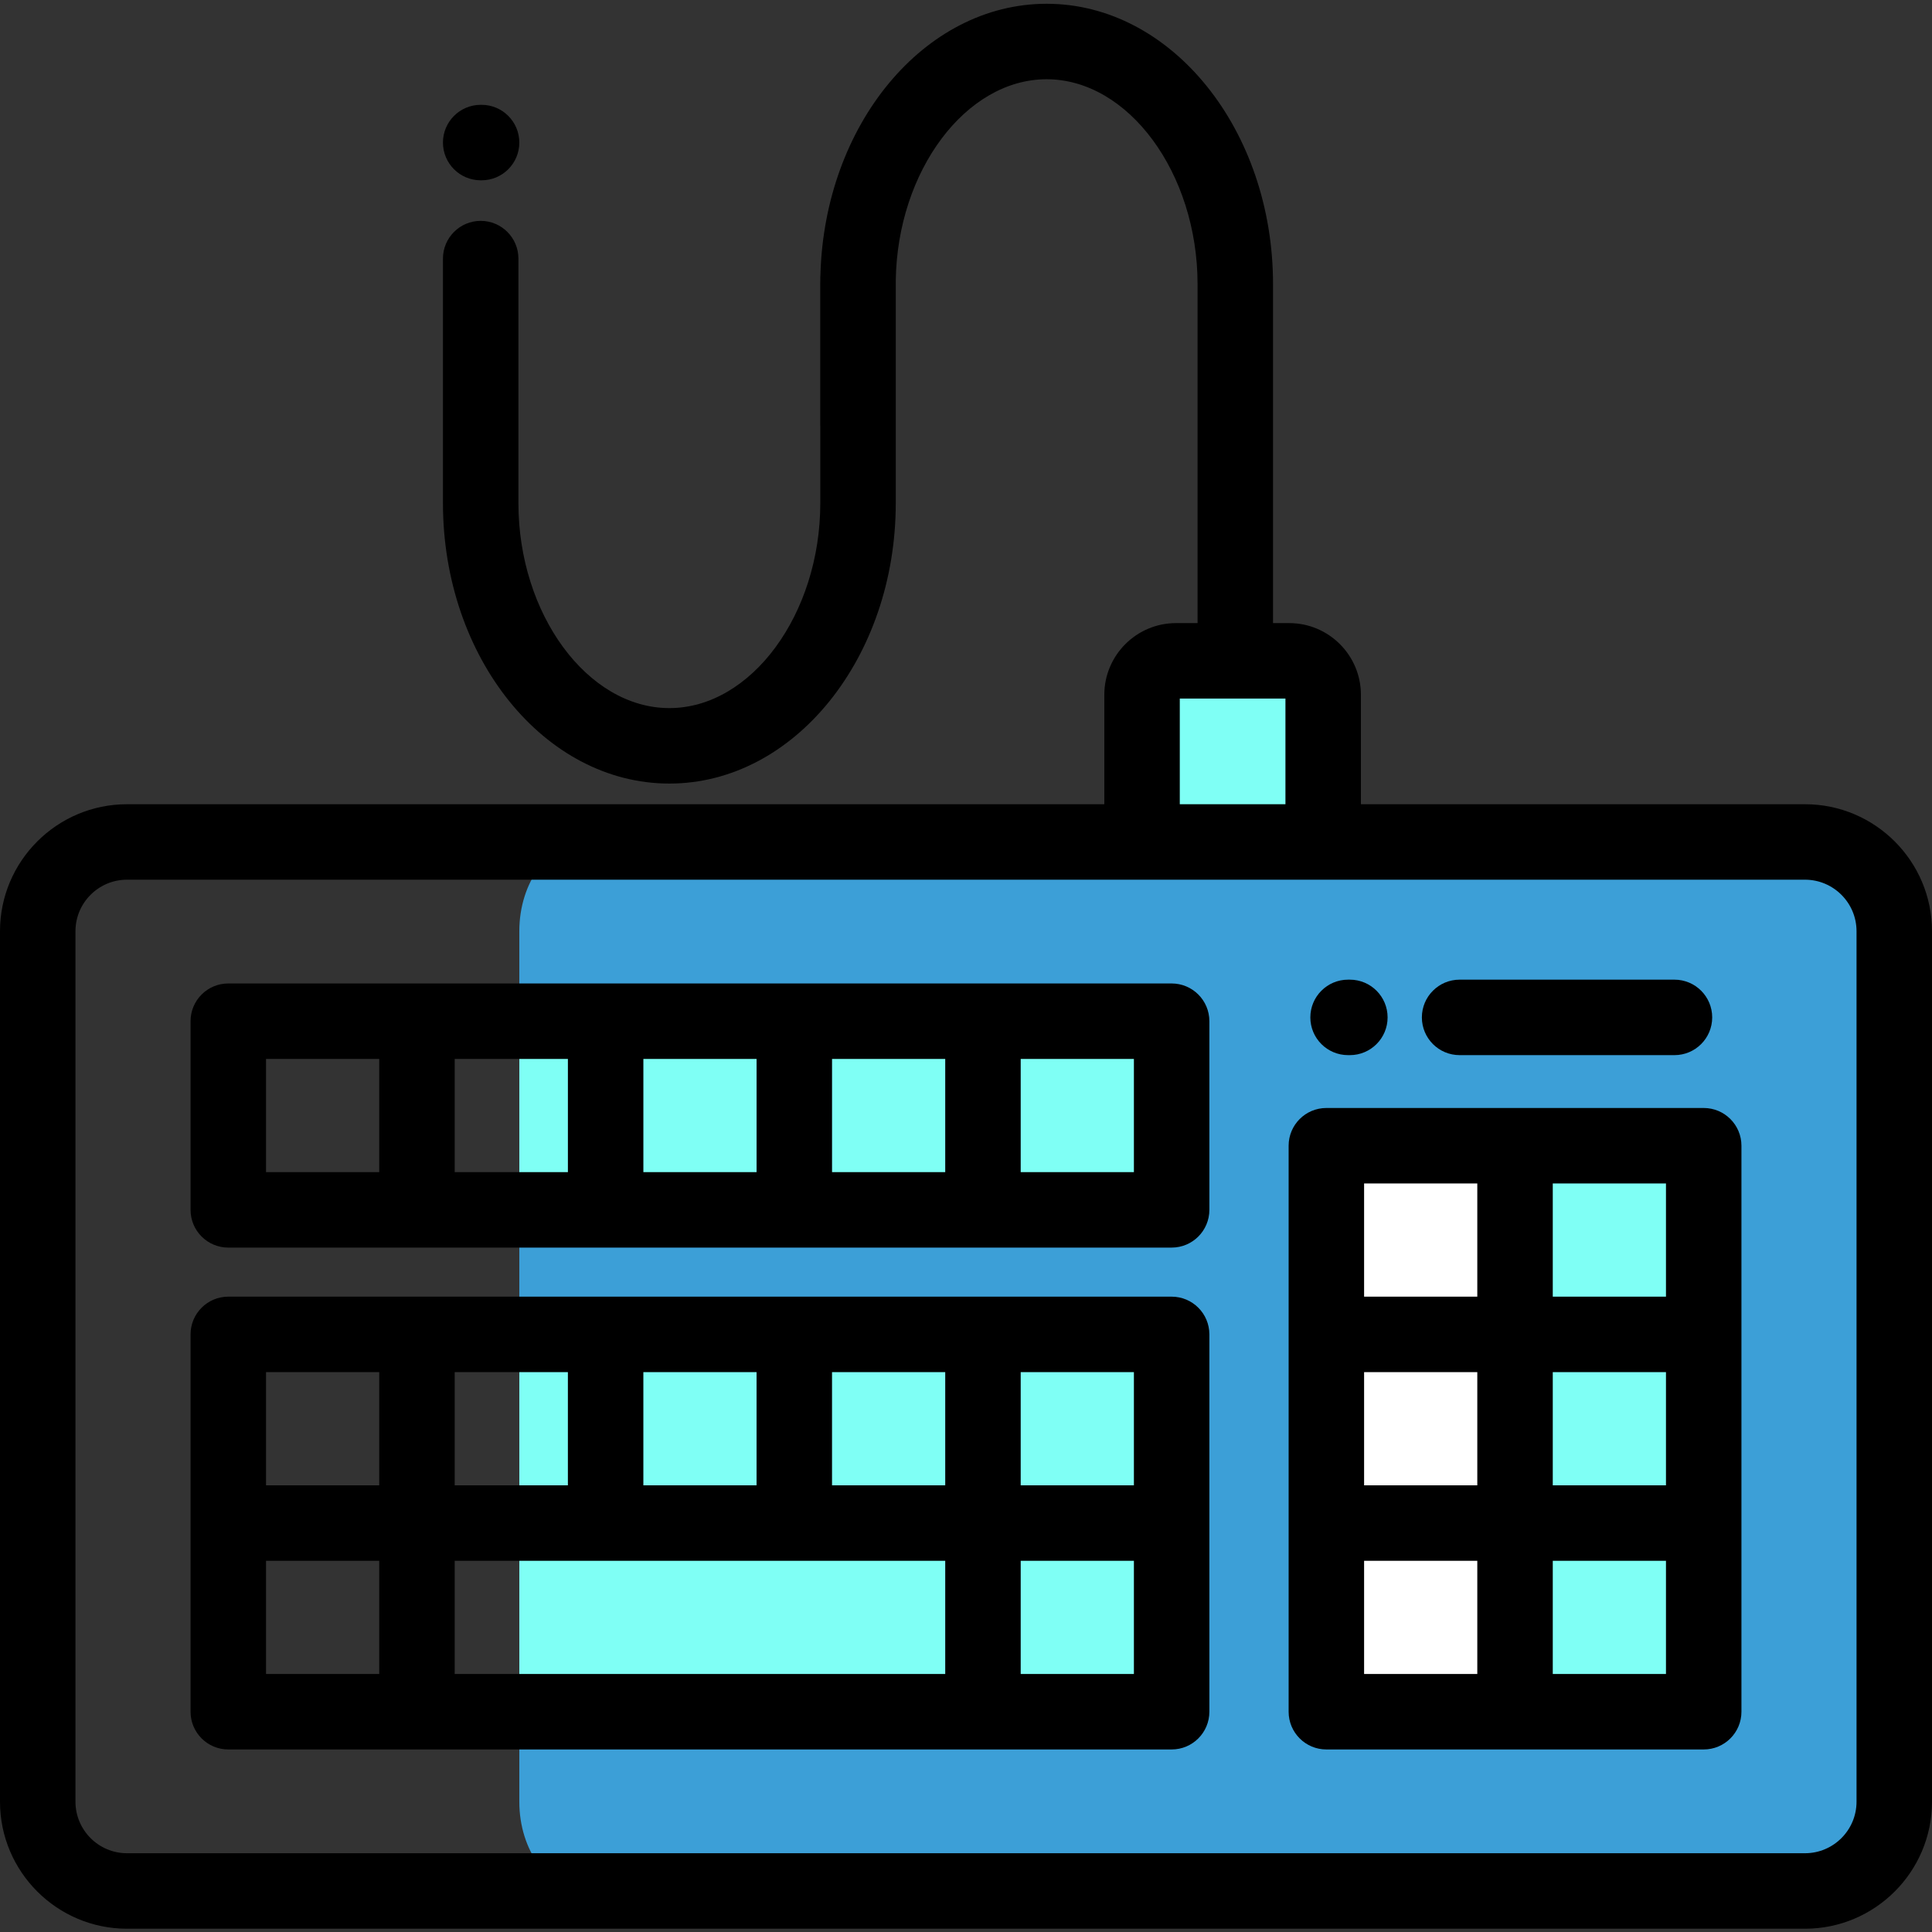
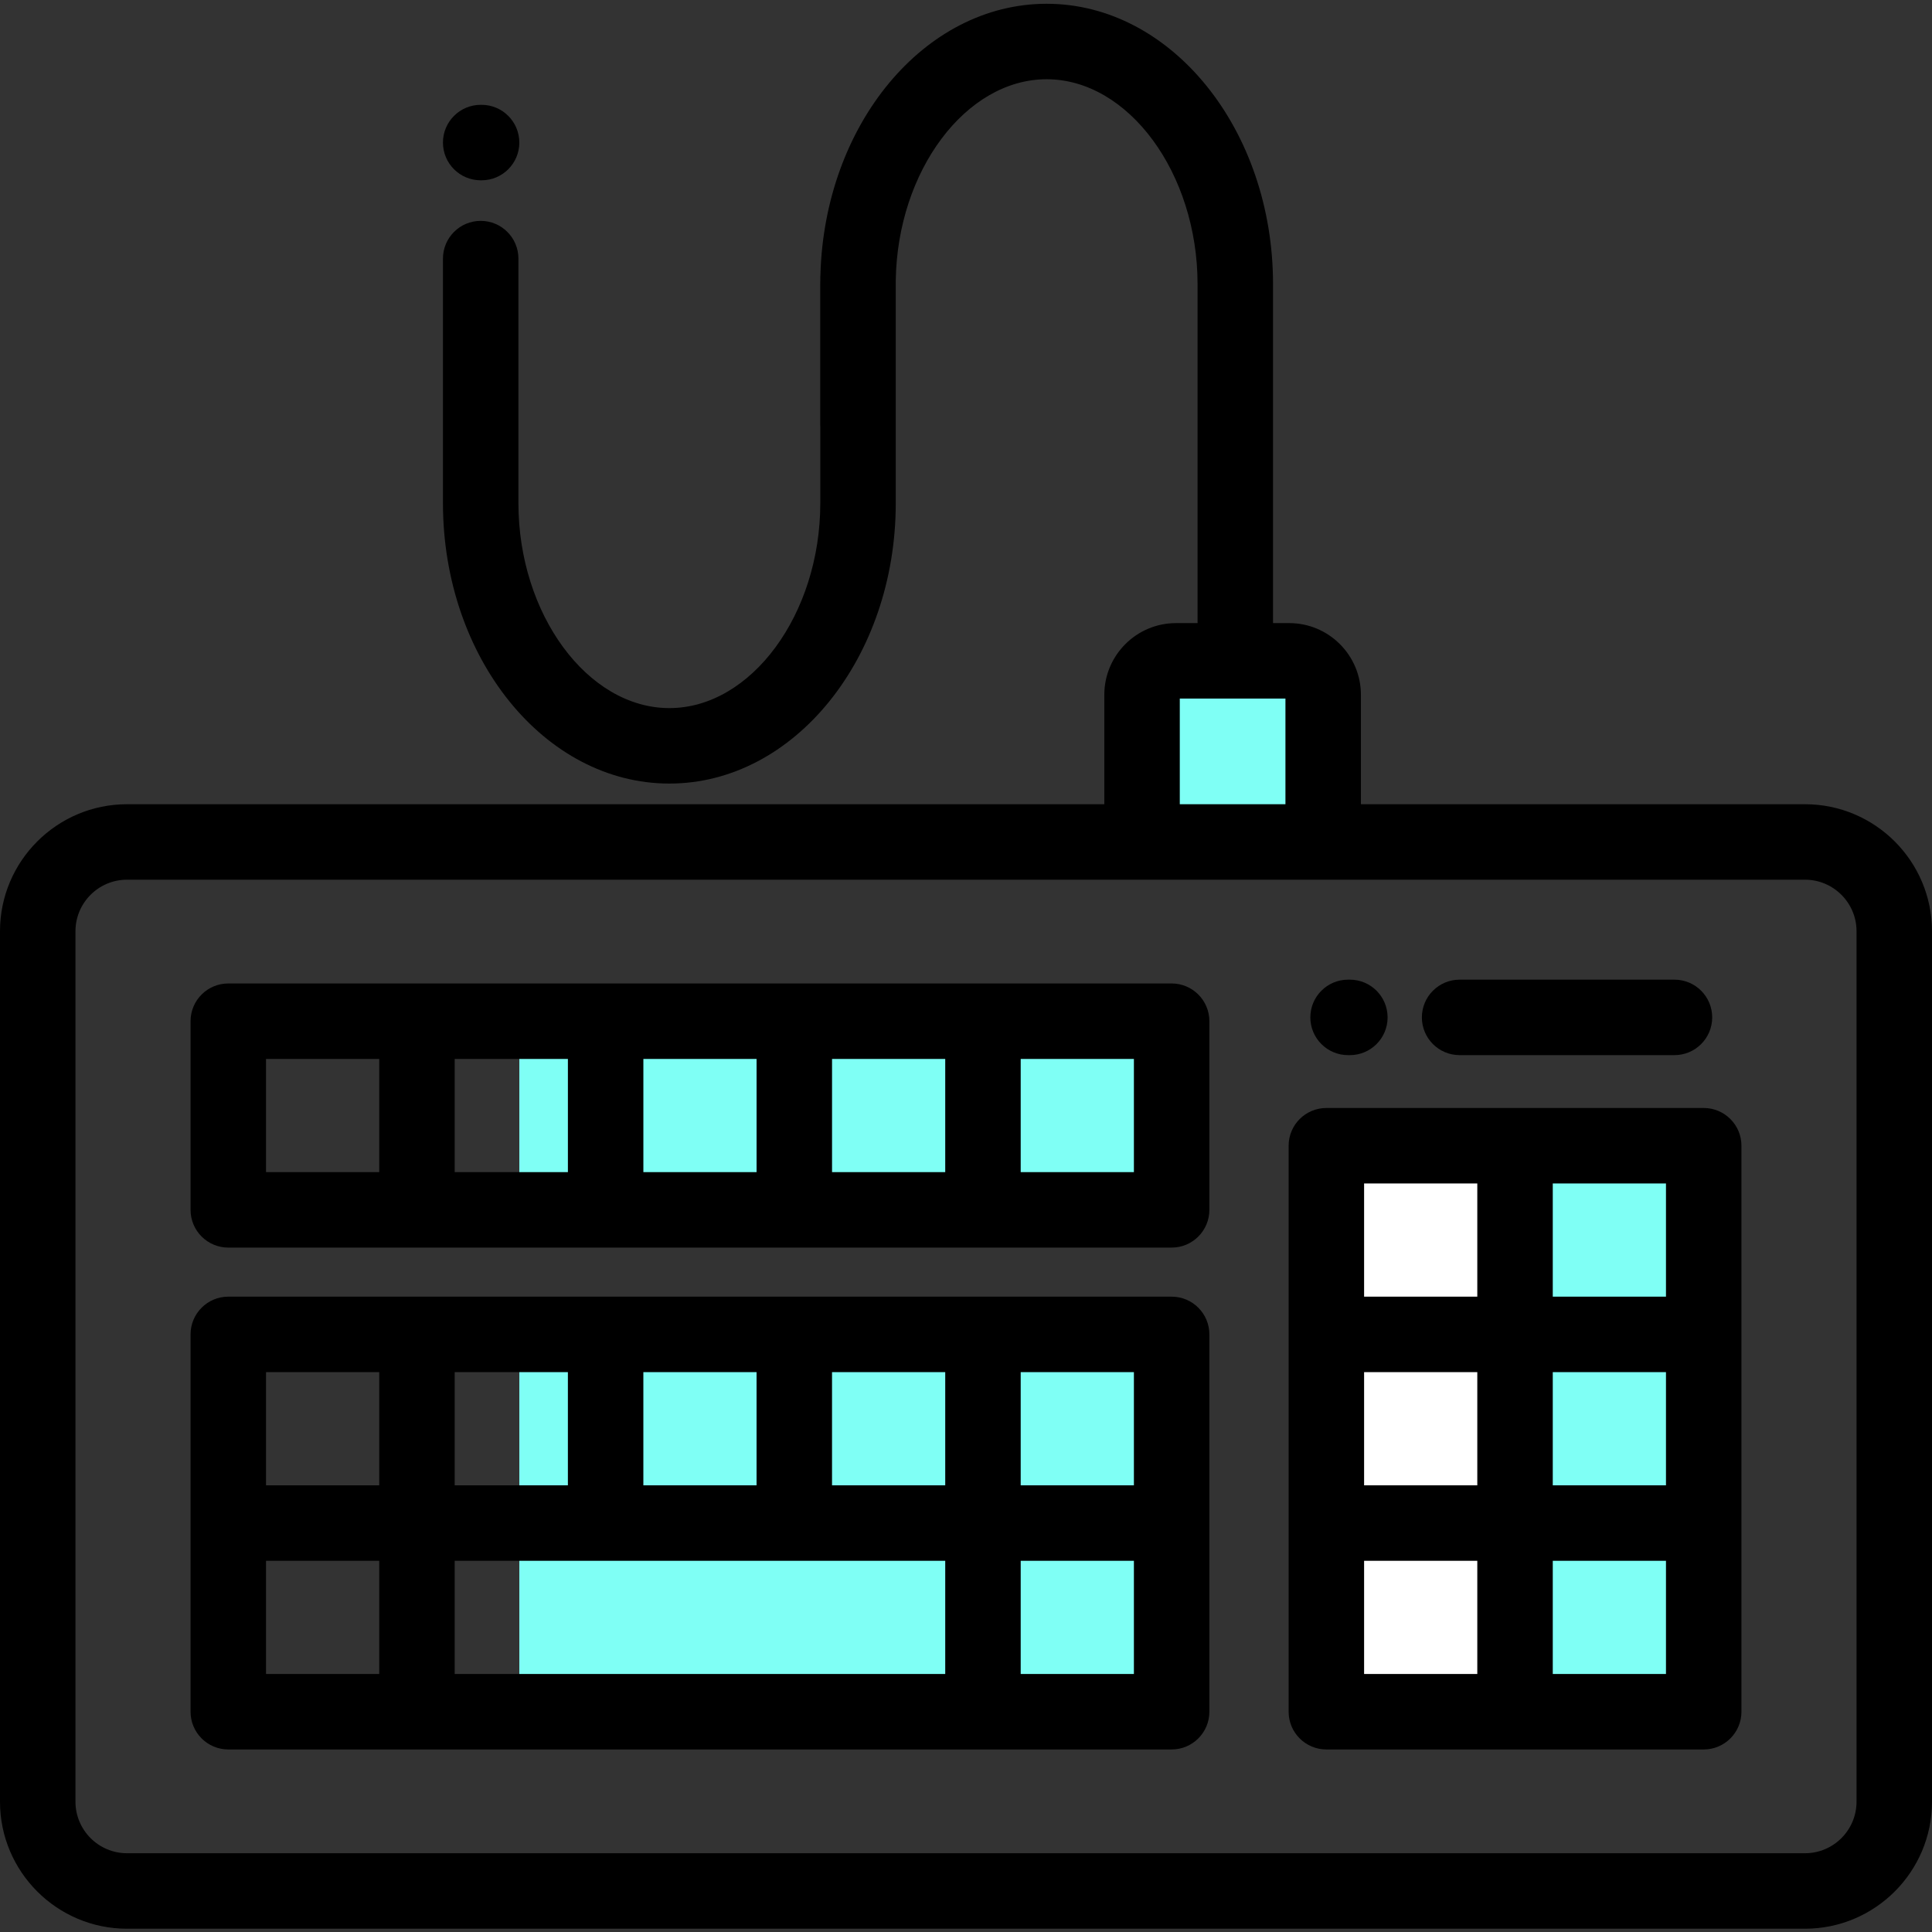
<svg xmlns="http://www.w3.org/2000/svg" height="512pt" viewBox="0 -1 512 512" width="512pt">
  <rect x="0" y="-1" width="512" height="512" fill="#333333" stroke="none" />
-   <path d="m484.48 222.129h-329.336c-9.637 0-17.52 10.645-17.52 23.656v230.684c0 13.012 7.883 23.656 17.52 23.656h329.332c9.637 0 17.523-10.645 17.523-23.656v-230.684c0-13.012-7.887-23.656-17.52-23.656zm0 0" fill="#3c9fd7" />
  <g fill-rule="evenodd">
    <path d="m137.625 352.629h172.871v99.996h-172.871zm0 0" fill="#7ffff5" />
    <path d="m311.656 222.129h30.004c4.949 0 8.996-4.051 8.996-9v-30.004c0-4.949-4.047-8.996-8.996-8.996h-30.004c-4.949 0-9 4.047-9 8.996v30.004c0 4.949 4.051 9 9 9zm0 0" fill="#7ffff5" />
    <path d="m351.5 302.629h100v149.996h-100zm0 0" fill="#fff" />
    <path d="m398.332 302.629h53.168v149.996h-53.168zm0 0" fill="#7ffff5" />
    <path d="m137.625 269.629h172.871v49.996h-172.871zm0 0" fill="#7ffff5" />
  </g>
  <path d="m478.344 212.129h-117.688v-29.004c0-10.477-8.52-18.996-18.996-18.996h-4.293v-89.797c0-40.984-26.918-74.332-60-74.332-32.434 0-58.922 32.051-59.949 71.926-.012.191-.031.379-.031.57v.836c-.004.336-.02.664-.02 1v37.168c0 .137.016.273.02.406v20.414c0 29.449-18.316 54.332-40 54.332-21.68 0-40-24.883-40-54.332v-64.789c0-5.523-4.477-10-10-10-5.52 0-10 4.48-10 10v64.789c0 40.984 26.918 74.332 60 74.332 33.086 0 60-33.348 60-74.332v-59.047c.434-28.984 18.559-53.273 39.98-53.273 21.684 0 40 24.883 40 54.332v89.797h-5.711c-10.477 0-19 8.52-19 18.996v29.004h-259c-18.559 0-33.656 15.098-33.656 33.656v230.688c0 18.559 15.098 33.656 33.656 33.656h444.688c18.559 0 33.656-15.102 33.656-33.656v-230.688c0-18.559-15.098-33.656-33.656-33.656zm-165.688-28h28v28h-28zm179.344 292.34c0 7.531-6.125 13.656-13.656 13.656h-444.688c-7.531 0-13.656-6.125-13.656-13.656v-230.684c0-7.531 6.125-13.656 13.656-13.656h444.688c7.531 0 13.656 6.125 13.656 13.656zm0 0" />
  <path d="m310.496 342.629h-249.996c-5.523 0-10 4.477-10 10v99.996c0 5.523 4.477 10 10 10h249.996c5.523 0 10-4.477 10-10v-99.996c0-5.523-4.477-10-10-10zm-10 49.996h-30v-29.996h30zm-130 0v-29.996h30v29.996zm-20 0h-29.996v-29.996h29.996zm100 20v30h-129.996v-30zm-30-20v-29.996h30v29.996zm-119.996-29.996v29.996h-30v-29.996zm-30 49.996h30v30h-30zm199.996 30v-30h30v30zm0 0" />
  <path d="m357.254 278.621h.473c5.523 0 10-4.477 10-10 0-5.52-4.477-10-10-10h-.473c-5.523 0-10 4.48-10 10 0 5.523 4.477 10 10 10zm0 0" />
  <path d="m386.812 278.621h56.938c5.523 0 10-4.477 10-10 0-5.52-4.477-10-10-10h-56.938c-5.523 0-10 4.48-10 10 0 5.523 4.477 10 10 10zm0 0" />
  <path d="m451.5 292.629h-100c-5.52 0-10 4.477-10 10v149.996c0 5.523 4.48 10 10 10h100c5.523 0 10-4.477 10-10v-149.996c0-5.523-4.477-10-10-10zm-90 70h30v30h-30zm50 0h30v30h-30zm30-20h-30v-30h30zm-50-30v30h-30v-30zm-30 100h30v29.996h-30zm50 29.996v-29.996h30v29.996zm0 0" />
  <path d="m310.496 259.629h-249.996c-5.523 0-10 4.477-10 10v49.996c0 5.523 4.477 10 10 10h249.996c5.523 0 10-4.477 10-10v-49.996c0-5.523-4.477-10-10-10zm-139.996 20h30v29.996h-30zm-20 29.996h-30v-29.996h30zm70-29.996h29.996v29.996h-29.996zm-150 0h30v29.996h-30zm229.996 29.996h-30v-29.996h30zm0 0" />
  <path d="m127.387 46.781h.238c5.523 0 10-4.477 10-10 0-5.52-4.477-10-10-10h-.238c-5.52 0-10 4.48-10 10 0 5.523 4.477 10 10 10zm0 0" />
</svg>